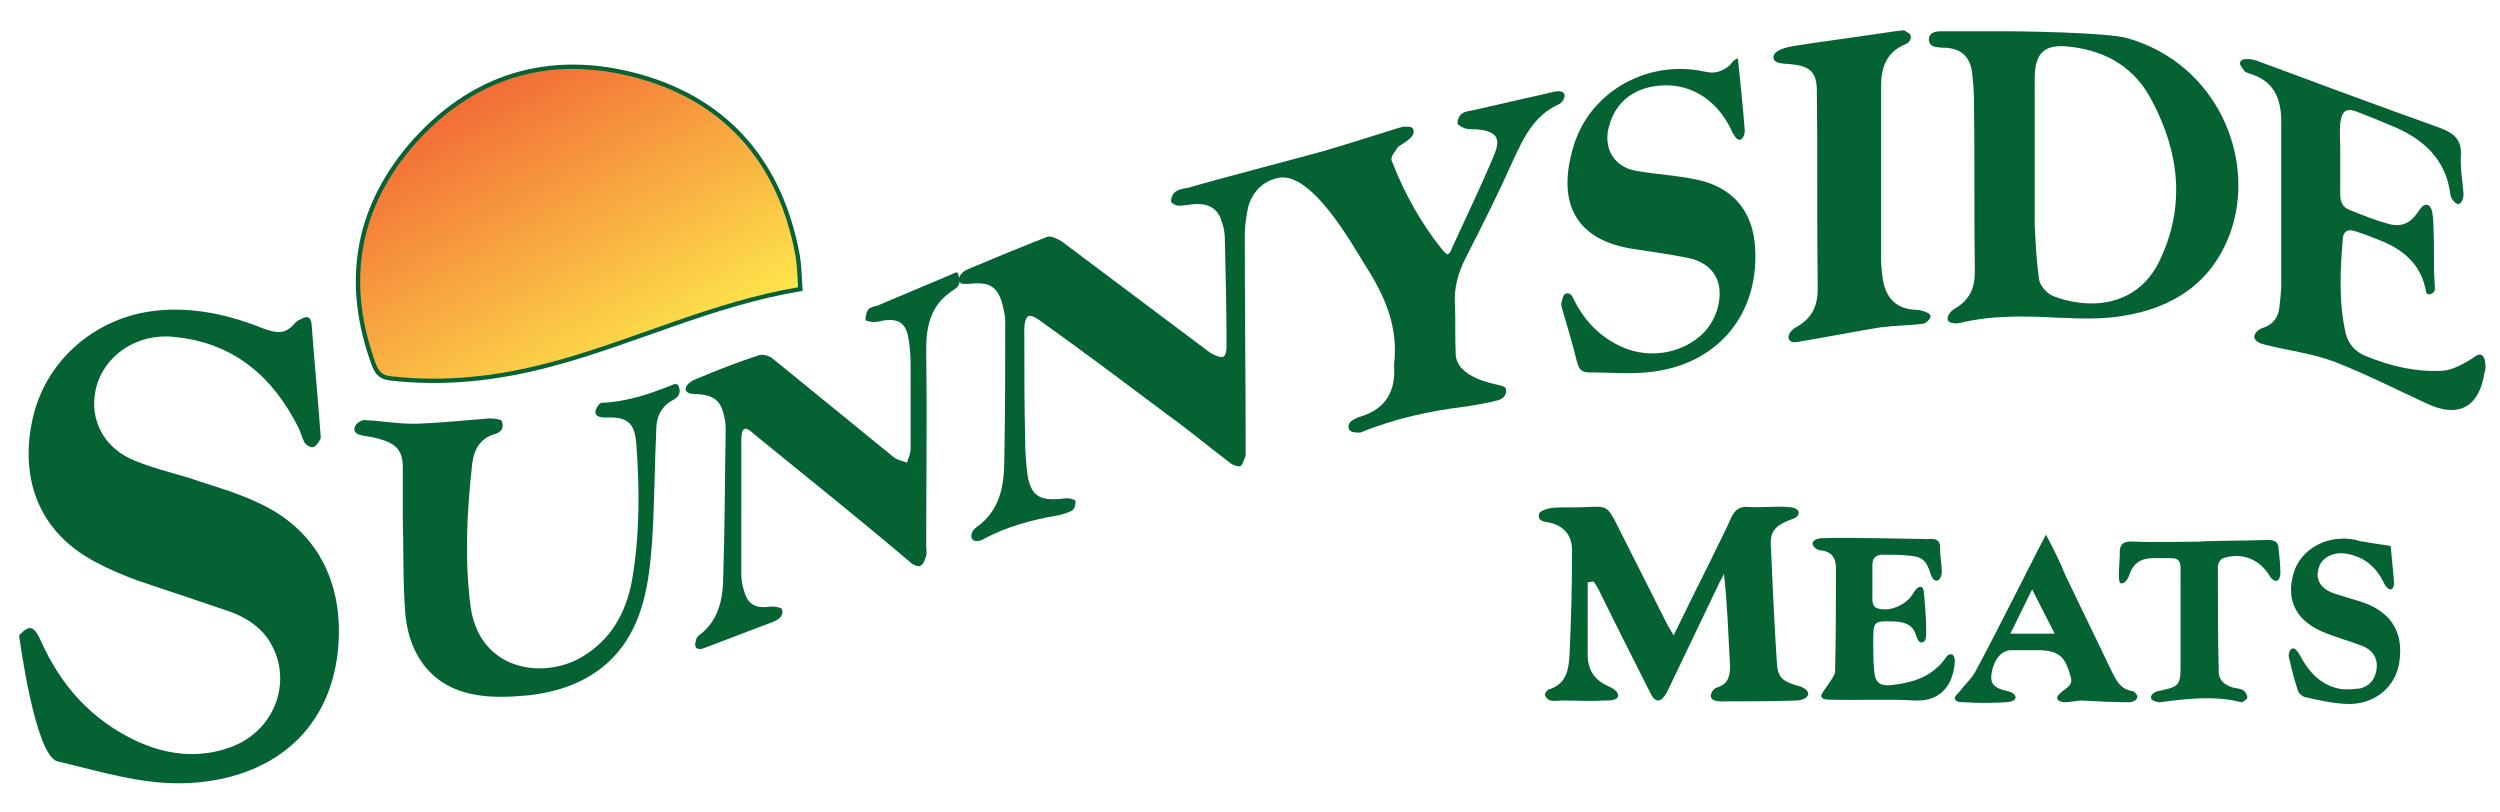
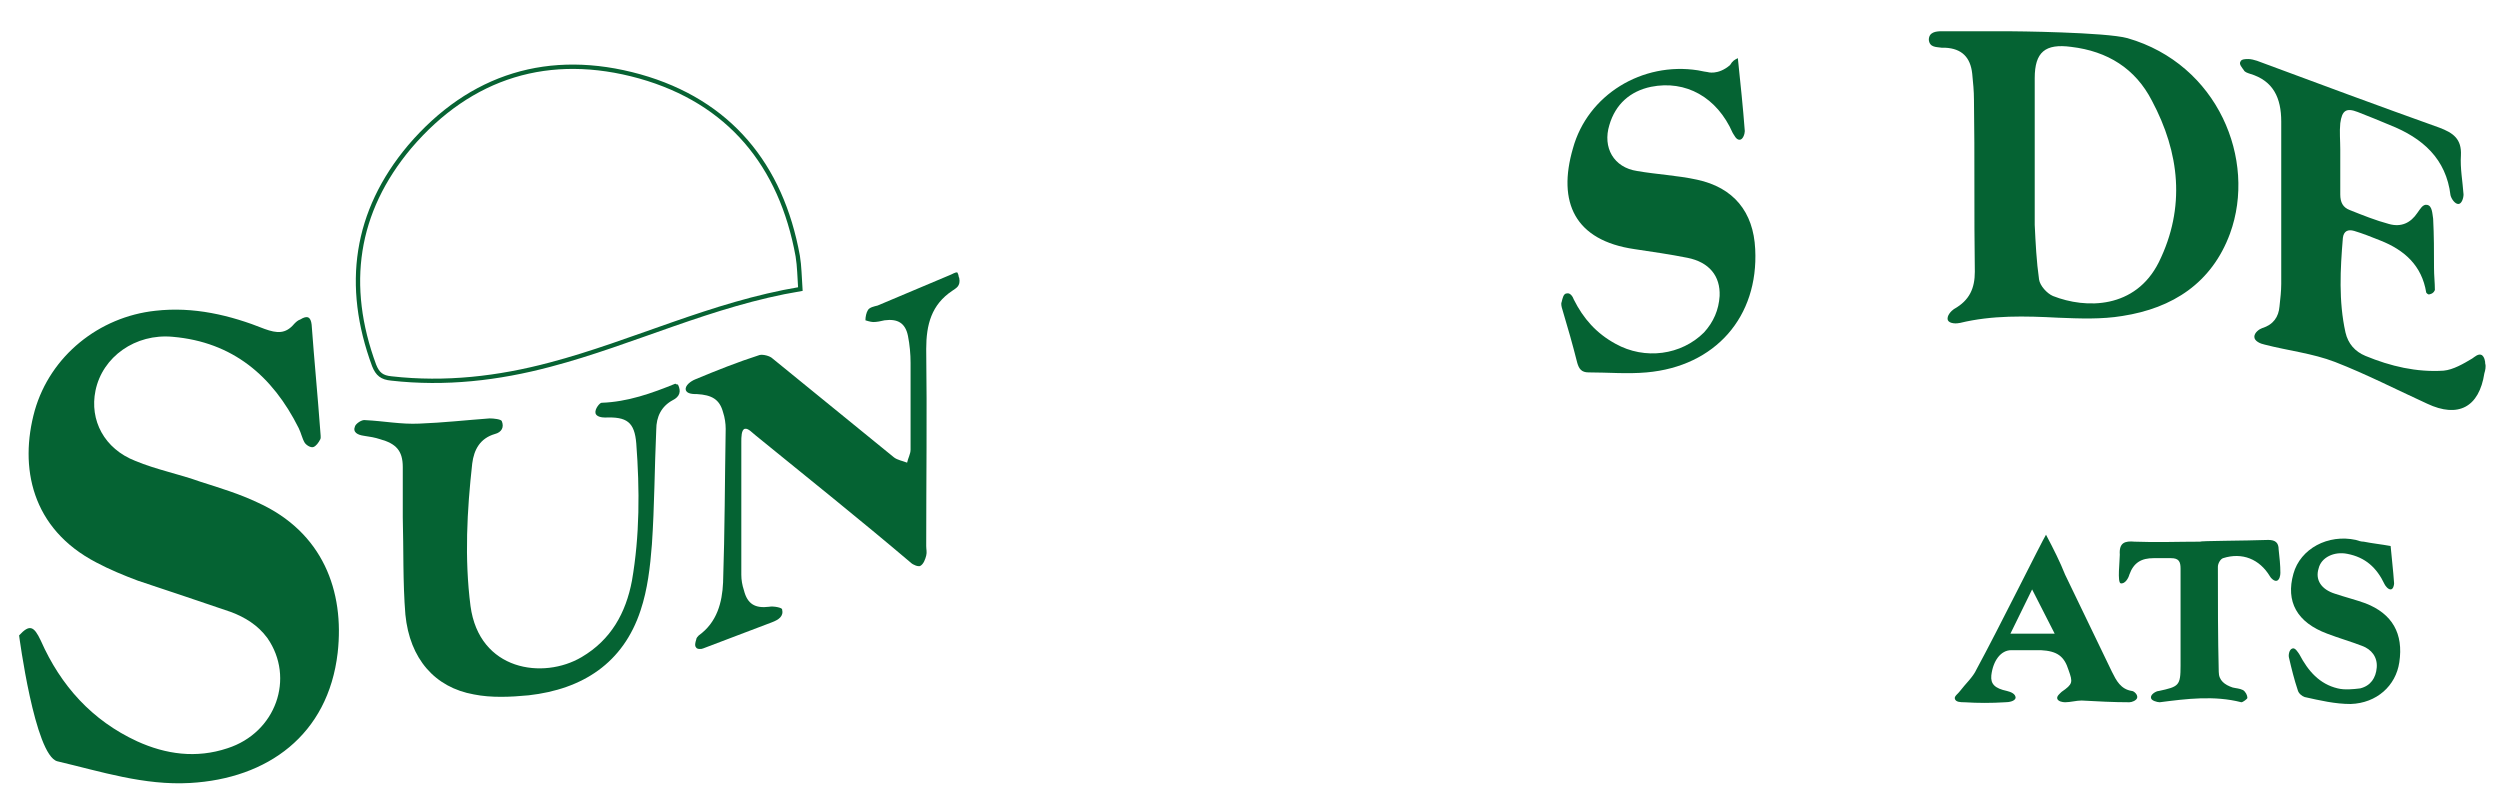
<svg xmlns="http://www.w3.org/2000/svg" enable-background="new 0 0 288 93.6" viewBox="0 0 288 93.6">
  <clipPath id="a">
    <path d="m47.1 16.9c-6.3 7.5-7.5 16-4.1 25.2.4 1.1.9 1.4 2 1.5 6.2.7 12.3 0 18.3-1.6 9.7-2.6 18.8-7.1 29-8.7-.1-1.4-.1-2.6-.3-3.8-1.9-10.5-7.9-17.8-18.2-20.7-2.7-.8-5.3-1.1-7.7-1.1-7.4 0-13.8 3.1-19 9.2" />
  </clipPath>
  <linearGradient id="b" gradientTransform="matrix(19.248 33.338 33.338 -19.248 -3066.691 1811.256)" gradientUnits="userSpaceOnUse" x1=".018" x2="1.018" y1="93.662" y2="93.662">
    <stop offset="0" stop-color="#f26a36" />
    <stop offset="1" stop-color="#fee54b" />
  </linearGradient>
  <g clip-rule="evenodd" fill="#056333" fill-rule="evenodd">
    <path d="m2.2 73.2c1.2-1.3 1.7-1.1 2.5.6 2.3 5.2 5.9 9.2 11.1 11.6 3.3 1.5 6.8 2 10.4.8 5.6-1.8 7.8-8.1 4.6-12.7-1.1-1.5-2.6-2.4-4.2-3-3.5-1.2-7.1-2.4-10.7-3.6-1.6-.6-3.3-1.3-4.8-2.1-7.5-3.9-8.9-11-7.1-17.5 1.8-6.3 7.4-10.8 13.9-11.5 4.4-.5 8.6.5 12.6 2.1 1.4.5 2.4.6 3.4-.6.2-.2.4-.4.7-.5.8-.5 1.2-.3 1.3.6.3 4.1.7 8.2 1 12.3 0 .3.1.7 0 .9-.2.4-.5.8-.8.9s-.8-.2-1-.5c-.3-.5-.4-1.1-.7-1.7-3-6-7.6-9.9-14.5-10.5-4.3-.4-8.1 2.3-8.9 6.2-.7 3.4 1 6.7 4.6 8.1 2.4 1 5 1.5 7.5 2.4 2.2.7 4.5 1.4 6.6 2.4 7.5 3.4 10 10.2 9.2 17.3-1.1 9.5-8.1 14.5-17 15-5.3.3-10.2-1.3-15.3-2.5-2.6-.7-4.4-14.5-4.4-14.5z" />
    <path d="m245.1 4.4c10.4 3 14.9 14 11.8 22.5-2.1 5.7-6.6 8.6-12.4 9.5-2.4.4-4.9.3-7.4.2-3.8-.2-7.6-.3-11.3.6-.4.1-1.2.1-1.4-.3-.2-.5.4-1.1.7-1.3 1.8-1 2.4-2.4 2.4-4.3-.1-6.6 0-13.2-.1-19.8 0-1-.1-2-.2-3-.2-1.9-1.2-2.9-3.1-3-.1 0-.2 0-.4 0-.6-.1-1.4 0-1.5-.9 0-.9.8-1 1.5-1h7.6c.6 0 11.3.1 13.8.8zm-10.7 21.5c.1 2.1.2 4.2.5 6.3.1.7.9 1.6 1.6 1.9 3.8 1.5 9.5 1.5 12.2-3.9 3.1-6.3 2.4-12.6-.8-18.6-1.9-3.7-5.1-5.7-9.3-6.2-3-.4-4.2.6-4.2 3.6" />
-     <path d="m166.7 29.3c.3 0 .5-.5.6-.8 1.6-3.5 3.3-7 4.8-10.6.9-2.1.2-2.8-2-3-.4 0-.9 0-1.3-.1-.3-.1-.9-.4-.9-.6 0-.4.2-.9.5-1.1.4-.3.9-.3 1.3-.4 3.1-.7 6.1-1.4 9.2-2.1.4-.1 1.1-.2 1.3.2s-.3 1.1-.6 1.2c-2.9 1.3-4.1 3.9-5.3 6.5-1.7 3.8-3.6 7.6-5.5 11.3-.8 1.6-1.3 3.3-1.2 5.2s0 3.8.1 5.8c.1 2.7 4.4 3.4 4.7 3.5.4.1 1.1.2 1.1.6.1.7-.5 1.1-.9 1.2-1.1.3-2.3.5-3.5.7-4.2.5-8.4 1.4-12.3 3-.4.1-1.1 0-1.3-.2-.4-.6 0-1.1.7-1.4.2-.1.4-.2.5-.2 3-.9 4.1-3 3.9-5.9v-.1c.5-4.3-1-7.8-3.3-11.4-1.4-2.2-6.2-11-10.1-10.1-2.2.5-3.1 2.2-3.4 3.3-.2 1-.4 2.1-.4 3.2 0 8.4.1 16.7.1 25.1v.4c-.2.4-.3 1-.6 1.2-.2.1-.8-.1-1.1-.3-2.5-1.9-4.9-3.9-7.4-5.7-4.8-3.6-9.6-7.2-14.5-10.7-.4-.3-1-.7-1.4-.6-.4.2-.5 1-.5 1.5 0 4.3 0 8.6.1 12.8 0 1.4.1 2.8.3 4.2.4 2.1 1.3 2.7 3.3 2.6.4 0 .9-.1 1.3-.1.3 0 .9.2.9.3 0 .4-.1 1-.4 1.1-.5.3-1.2.5-1.8.6-2.9.5-5.8 1.3-8.4 2.7-.3.2-1 .4-1.3 0s.1-1.1.4-1.3c2.9-2 3.3-5 3.3-8.1.1-5.3.1-10.6.1-15.8 0-.4-.1-.9-.2-1.3-.5-2.5-1.5-3.2-3.9-2.9-.4 0-1.1.1-1.2-.3-.2-.5.4-1.1.8-1.3 3.1-1.3 6.2-2.6 9.3-3.8.4-.2 1.2.2 1.7.5 5.5 4.1 10.9 8.2 16.4 12.3.3.2.6.5 1 .7s.9.4 1.2.3.4-.7.4-1.1c0-4.2-.1-8.3-.2-12.5 0-.6-.1-1.2-.3-1.8-.4-1.5-1.3-2.2-2.9-2.2-.7 0-1.4.2-2.1.2-.3 0-.9-.3-.9-.5 0-.4.2-.9.5-1.1.4-.3 1-.4 1.6-.5 3-.9 12.6-3.4 14.4-3.9 3-.8 9.7-3 10.2-3.1.4 0 1.1-.1 1.2.3.4 1-1.5 1.7-1.8 2.1-.8 1.1-.8 1.3-.6 1.7 1.4 3.6 3.3 7 5.7 10 .3.4.5.5.6.6" />
    <path d="m279.5 33.7c-.5-3.1-2.5-4.9-5.3-6-1-.4-2-.8-3-1.1-.7-.2-1.2 0-1.3.8-.3 3.6-.5 7.3.3 10.9.3 1.3 1.1 2.2 2.3 2.7 2.9 1.2 5.9 1.9 9 1.7 1.1-.1 2.3-.8 3.3-1.4.3-.2.7-.6 1.1-.4.3.2.4.7.4 1 .1.3 0 .8-.1 1.1-.6 3.9-3 5.2-6.6 3.5-3.5-1.6-7-3.4-10.6-4.8-2.6-1-5.4-1.3-8.1-2-.5-.1-1.2-.4-1.2-.9s.6-.9.9-1c1.3-.4 1.9-1.3 2-2.5.1-.9.2-1.8.2-2.6 0-6.2 0-12.5 0-18.7 0-2.7-.9-4.7-3.6-5.5-.3-.1-.6-.2-.7-.4-.2-.3-.6-.7-.4-1 .1-.3.6-.3.9-.3s.7.1 1 .2c7 2.6 14 5.2 21 7.7 1.6.6 2.6 1.3 2.5 3.2-.1 1.5.2 3 .3 4.5 0 .4-.2 1.1-.6 1.1s-.8-.6-.9-1c-.5-4.2-3.2-6.6-7-8.1-1.2-.5-2.4-1-3.7-1.5s-1.8-.2-2 1.3c-.1 1 0 2 0 3v5.2c0 .9.3 1.5 1.1 1.8 1.5.6 3 1.2 4.5 1.6 1.4.4 2.5-.1 3.3-1.3.3-.4.6-1 1.1-.9.6.1.6 1 .7 1.6.1 1.9.1 3.8.1 5.7 0 .8.1 1.7.1 2.5 0 0-.1.4-.6.5-.2.1-.4-.2-.4-.2z" />
    <path d="m78.1 44.3c.4.8.2 1.4-.6 1.8-1.3.7-1.9 1.9-1.9 3.4-.2 4.4-.2 8.8-.5 13.2-.2 2.6-.5 5.2-1.3 7.6-2 6.1-6.7 9.1-12.9 9.8-2.1.2-4.3.3-6.3-.1-4.5-.8-7.4-4.1-7.9-9.2-.3-3.7-.2-7.5-.3-11.2 0-1.9 0-3.8 0-5.8 0-1.9-.8-2.7-2.6-3.2-.6-.2-1.2-.3-1.9-.4s-1.3-.4-1-1.1c.1-.3.8-.8 1.2-.7 2.1.1 4.1.5 6.2.4 2.7-.1 5.4-.4 8.1-.6.5 0 1.3.1 1.4.3.3.7 0 1.3-.8 1.5-1.7.5-2.4 1.8-2.6 3.4-.6 5.4-.9 10.9-.2 16.4 1 7.5 8.4 8.5 12.8 5.9 3.4-2 5.1-5.1 5.8-8.8.9-5.2.9-10.5.5-15.8-.2-2.5-1.1-3.1-3.6-3-.4 0-1-.1-1.1-.5-.1-.5.5-1.2.7-1.2 3-.1 5.8-1.1 8.5-2.2 0 0 .1.1.3.1" />
    <path d="m110.5 32c.2 1-.4 1.2-.8 1.5-2.4 1.6-3 3.9-3 6.7.1 7.6 0 15.1 0 22.7 0 .4.1.7 0 1.1s-.3 1-.7 1.2c-.2.1-.8-.1-1.1-.4-5.9-5-11.9-9.8-17.8-14.6-.4-.3-.9-.9-1.3-.8s-.4 1-.4 1.5v15.3c0 .6.1 1.2.3 1.8.4 1.6 1.3 2.1 2.9 1.9.5-.1 1.5.1 1.5.3.2.8-.4 1.2-1.2 1.5-2.6 1-5.3 2-7.9 3-.2.1-.7.1-.8-.1-.2-.2-.1-.6 0-.9 0-.2.2-.4.3-.5 2.1-1.5 2.7-3.8 2.8-6.1.2-5.9.2-11.8.3-17.7 0-.6-.1-1.3-.3-1.9-.4-1.5-1.3-2-3-2.1-.4 0-1.2 0-1.3-.5s.6-1 1.1-1.2c2.4-1 4.9-2 7.4-2.8.4-.1 1.2.1 1.5.4 4.7 3.8 9.3 7.6 14 11.4.4.3 1 .4 1.5.6.1-.5.4-1 .4-1.5 0-3.3 0-6.6 0-10 0-1-.1-2.1-.3-3.1-.3-1.5-1.2-2-2.7-1.8-.4.1-.9.2-1.3.2-.3 0-.9-.2-.9-.2 0-.4.1-.9.3-1.2s.7-.4 1.1-.5c2.8-1.2 5.5-2.3 8.3-3.5.3-.1.7-.4.9-.3.2.4.1.5.2.6" />
    <path d="m200.2 6.7c.3 2.9.6 5.7.8 8.4 0 .3-.2 1-.6 1s-.6-.5-.8-.8c-1.8-4.1-5.4-6.1-9.4-5.3-2.4.5-4.1 2-4.8 4.4-.8 2.6.5 4.9 3.2 5.3 2.3.4 4.6.5 6.9 1 4.2.9 6.5 3.7 6.7 8 .4 7.8-4.6 13.5-12.5 14.2-2.2.2-4.5 0-6.7 0-.8 0-1.1-.4-1.3-1.1-.5-2-1.1-4.1-1.7-6.1-.1-.3-.2-.7-.1-.9.1-.4.2-1 .6-1 .4-.1.7.4.8.7 1.1 2.2 2.6 3.9 4.8 5.1 3.4 1.9 7.6 1.3 10.2-1.3 1.1-1.2 1.7-2.6 1.8-4.2.1-2.3-1.2-3.9-3.7-4.4-2-.4-4.1-.7-6.1-1-6.9-1-8.9-5.4-7.1-11.6 1.7-6.2 8-10 14.4-9 .4.1 1.1.2 1.1.2s1.2.4 2.6-.8c.3-.5.5-.6.9-.8" />
-     <path d="m182.9 67.1v4.5 3.8c0 1.8.8 3 2.5 3.7.4.2 1.1.6 1 1.1s-1 .5-1.5.5c-1.7.1-3.3 0-5 0-.4 0-.9.1-1.3 0-.3-.1-.5-.3-.6-.6-.1-.2.2-.6.5-.7 1.9-.6 2.2-2.2 2.3-3.8.2-4.1.3-8.1.3-12.2 0-1.7-.9-2.8-2.6-3.2-.5-.1-1.4-.1-1.2-1 .1-.4 1-.6 1.5-.7 1.4-.1 2.8 0 4.2-.1 2-.1 2.2 0 3.1 1.7 2 4 4 7.9 6 11.9.2.3.4.7.7 1.2 1.4-2.9 2.8-5.7 4.2-8.5.8-1.7 1.7-3.4 2.5-5.2.4-.8 1-1.2 1.9-1.1 1.5.1 3-.1 4.4 0 .5 0 1.3.1 1.4.6s-.6.8-1 .9c-1.6.6-2.3 1.3-2.2 2.9.2 4.6.4 9.1.7 13.6.1 1.7.7 2.1 2.4 2.6.5.1 1.3.5 1.2 1s-.9.7-1.4.7c-2.9.1-5.8.1-8.7.1-.4 0-1-.1-1.1-.5s.3-1 .7-1.1c1.3-.4 1.5-1.3 1.5-2.5-.2-3.5-.3-7-.7-10.6-.2.5-.5.9-.7 1.4-1.9 4-3.9 8.1-5.8 12.1-.2.4-.6 1.1-1.1 1.1s-.8-.7-1-1.1c-1.9-3.8-3.9-7.7-5.8-11.6-.2-.4-.4-.7-.6-1-.4 0-.6.1-.7.1" />
-     <path d="m219.4 3.5c-.4 0-.9.1-1.1.1-3.9.6-7.8 1.1-11.7 1.7-.5.1-2.3.4-2.3 1.3s1.7.7 2 .8c2.2.2 3 .9 3 3.1.1 7.6 0 15.2.1 22.8 0 2-.7 3.4-2.5 4.4-.4.2-1.1.9-.8 1.4.2.5 1 .3 1.5.2 3-.5 6-1.1 9.1-1.6 1.6-.2 3.2-.2 4.8-.4.3 0 .9-.5.9-.9s-1.3-.7-1.4-.7c-2.4 0-3.7-1.2-4.1-3.5-.1-.8-.2-1.6-.2-2.4 0-6.6 0-13.3 0-19.9 0-2.1.6-3.9 2.8-4.8.3-.1.9-.6.5-1.2-.2-.1-.6-.4-.6-.4z" />
-     <path d="m222.1 62.1c.9-.1 1.5.1 1.4 1.2 0 .9.2 1.8.2 2.6 0 .3-.2 1-.6 1s-.6-.5-.7-.8c-.5-1.6-1-2-2.6-2.1-1-.1-1.9-.1-2.9-.1-.8 0-1.2.4-1.2 1.2v4.1c0 .3.2.7.4.8 1.3.6 3.4-.2 4.2-1.5.2-.3.6-1 1-.9s.3.8.4 1.3c.1 1.3.2 2.6.2 3.9 0 .4 0 1.2-.5 1.2-.4.1-.6-.6-.7-.9-.4-1.2-1.3-1.4-2.3-1.5-2.6-.1-2.6-.1-2.6 2.4 0 1.1 0 2.2.1 3.2.1 1.5.7 1.9 2.2 1.7 2.4-.3 4.6-1 6.1-3.2.1-.2.4-.4.7-.3.2.1.3.5.3.7-.1 2.5-1.4 4.7-4.5 4.6-3.3-.2-6.6 0-9.9-.1-.3 0-.9 0-1-.4-.1-.3 1.6-2.2 1.6-2.8.1-4 .1-8 .1-12 0-1.1-.5-1.9-1.8-2-.3 0-.9-.4-.9-.8s.7-.6 1-.6c2.2-.1 4.3 0 6.5 0" />
    <path d="m235.7 61.6c.9 1.7 1.6 3.1 2.2 4.6 1.8 3.7 3.6 7.5 5.4 11.2.5 1 1 2 2.3 2.2.2 0 .7.4.6.8-.1.3-.6.5-.9.5-1.8 0-3.7-.1-5.5-.2-.6 0-1.3.2-1.9.2-.3 0-.8-.1-.9-.4s.3-.6.5-.8c1.3-.9 1.3-1.1.8-2.5-.5-1.6-1.3-2.2-3.2-2.3-1.2 0-2.2 0-3.4 0s-2.1 1.2-2.3 2.9c-.1 1 .4 1.5 1.8 1.8.4.1 1 .3 1 .8-.1.4-.8.5-1.2.5-1.6.1-3.1.1-4.7 0-.4 0-1 0-1.1-.4-.1-.3.4-.6.6-.9.6-.8 1.5-1.6 1.9-2.5 2.5-4.6 7.5-14.7 8-15.5m-4.1 11.4h5.1c-.9-1.8-1.7-3.3-2.6-5.1-.9 1.8-1.6 3.3-2.5 5.1" />
    <path d="m261.3 62.2c.8 0 1.2.3 1.2 1.1.1.9.2 1.8.2 2.7 0 .3-.1.8-.4.9s-.7-.3-.8-.5c-1.2-2-3.2-2.8-5.4-2.1-.3.1-.6.6-.6 1 0 4 0 8.1.1 12.1 0 1 .7 1.5 1.6 1.8.4.1.8.1 1.2.3.3.2.5.6.5.9 0 .1-.5.5-.7.5-3.1-.8-6.3-.4-9.4 0-.3 0-1-.2-1-.5-.1-.4.6-.8.9-.8 2.3-.5 2.5-.6 2.5-2.9 0-3.7 0-7.4 0-11.2 0-.8-.2-1.2-1.1-1.2-.7 0-1.4 0-2 0-1.4 0-2.3.5-2.8 1.9-.1.4-.5 1.1-1 1-.4-.1-.1-2.6-.1-3.3-.1-1.4.6-1.6 1.7-1.5 2.5.1 5 0 7.6 0-.2-.1 5.1-.1 7.8-.2z" />
    <path d="m275.4 62.9c.1 1.2.3 2.8.4 4.3 0 .2-.1.7-.4.7s-.6-.4-.7-.6c-.9-1.9-2.2-3.1-4.3-3.5-1.5-.3-3 .4-3.3 1.7-.4 1.3.3 2.4 1.9 2.9 1.2.4 2.4.7 3.5 1.1 3.1 1.2 4.4 3.5 3.9 6.8-.4 2.7-2.6 4.7-5.6 4.8-1.8 0-3.5-.4-5.3-.8-.3-.1-.7-.4-.8-.8-.4-1.2-.7-2.4-1-3.7-.1-.3 0-1 .4-1.1.3-.1.6.4.8.7 1 1.9 2.3 3.4 4.4 3.9.8.2 1.8.1 2.6 0 1.2-.3 1.8-1.2 1.9-2.4s-.6-2.1-1.7-2.5c-1.3-.5-2.7-.9-4-1.4-3.5-1.3-4.8-3.7-3.9-6.9.8-2.9 4-4.6 7.2-3.9.3.1.6.2.9.2 1 .2 2 .3 3.1.5" />
  </g>
-   <path clip-path="url(#a)" d="m79.1-15.1 29 50.3-55.4 32-29-50.4z" fill="url(#b)" />
  <path d="m92.2 33.3c-.1-1.4-.1-2.6-.3-3.8-1.9-10.5-7.9-17.8-18.2-20.7-10.4-2.9-19.5-.1-26.5 8.1-6.3 7.5-7.5 16-4.1 25.2.4 1 .9 1.4 2 1.5 6.2.7 12.3 0 18.3-1.6 9.5-2.5 18.6-7 28.8-8.7z" fill="none" stroke="#076333" stroke-miterlimit="10" stroke-width=".5" />
</svg>